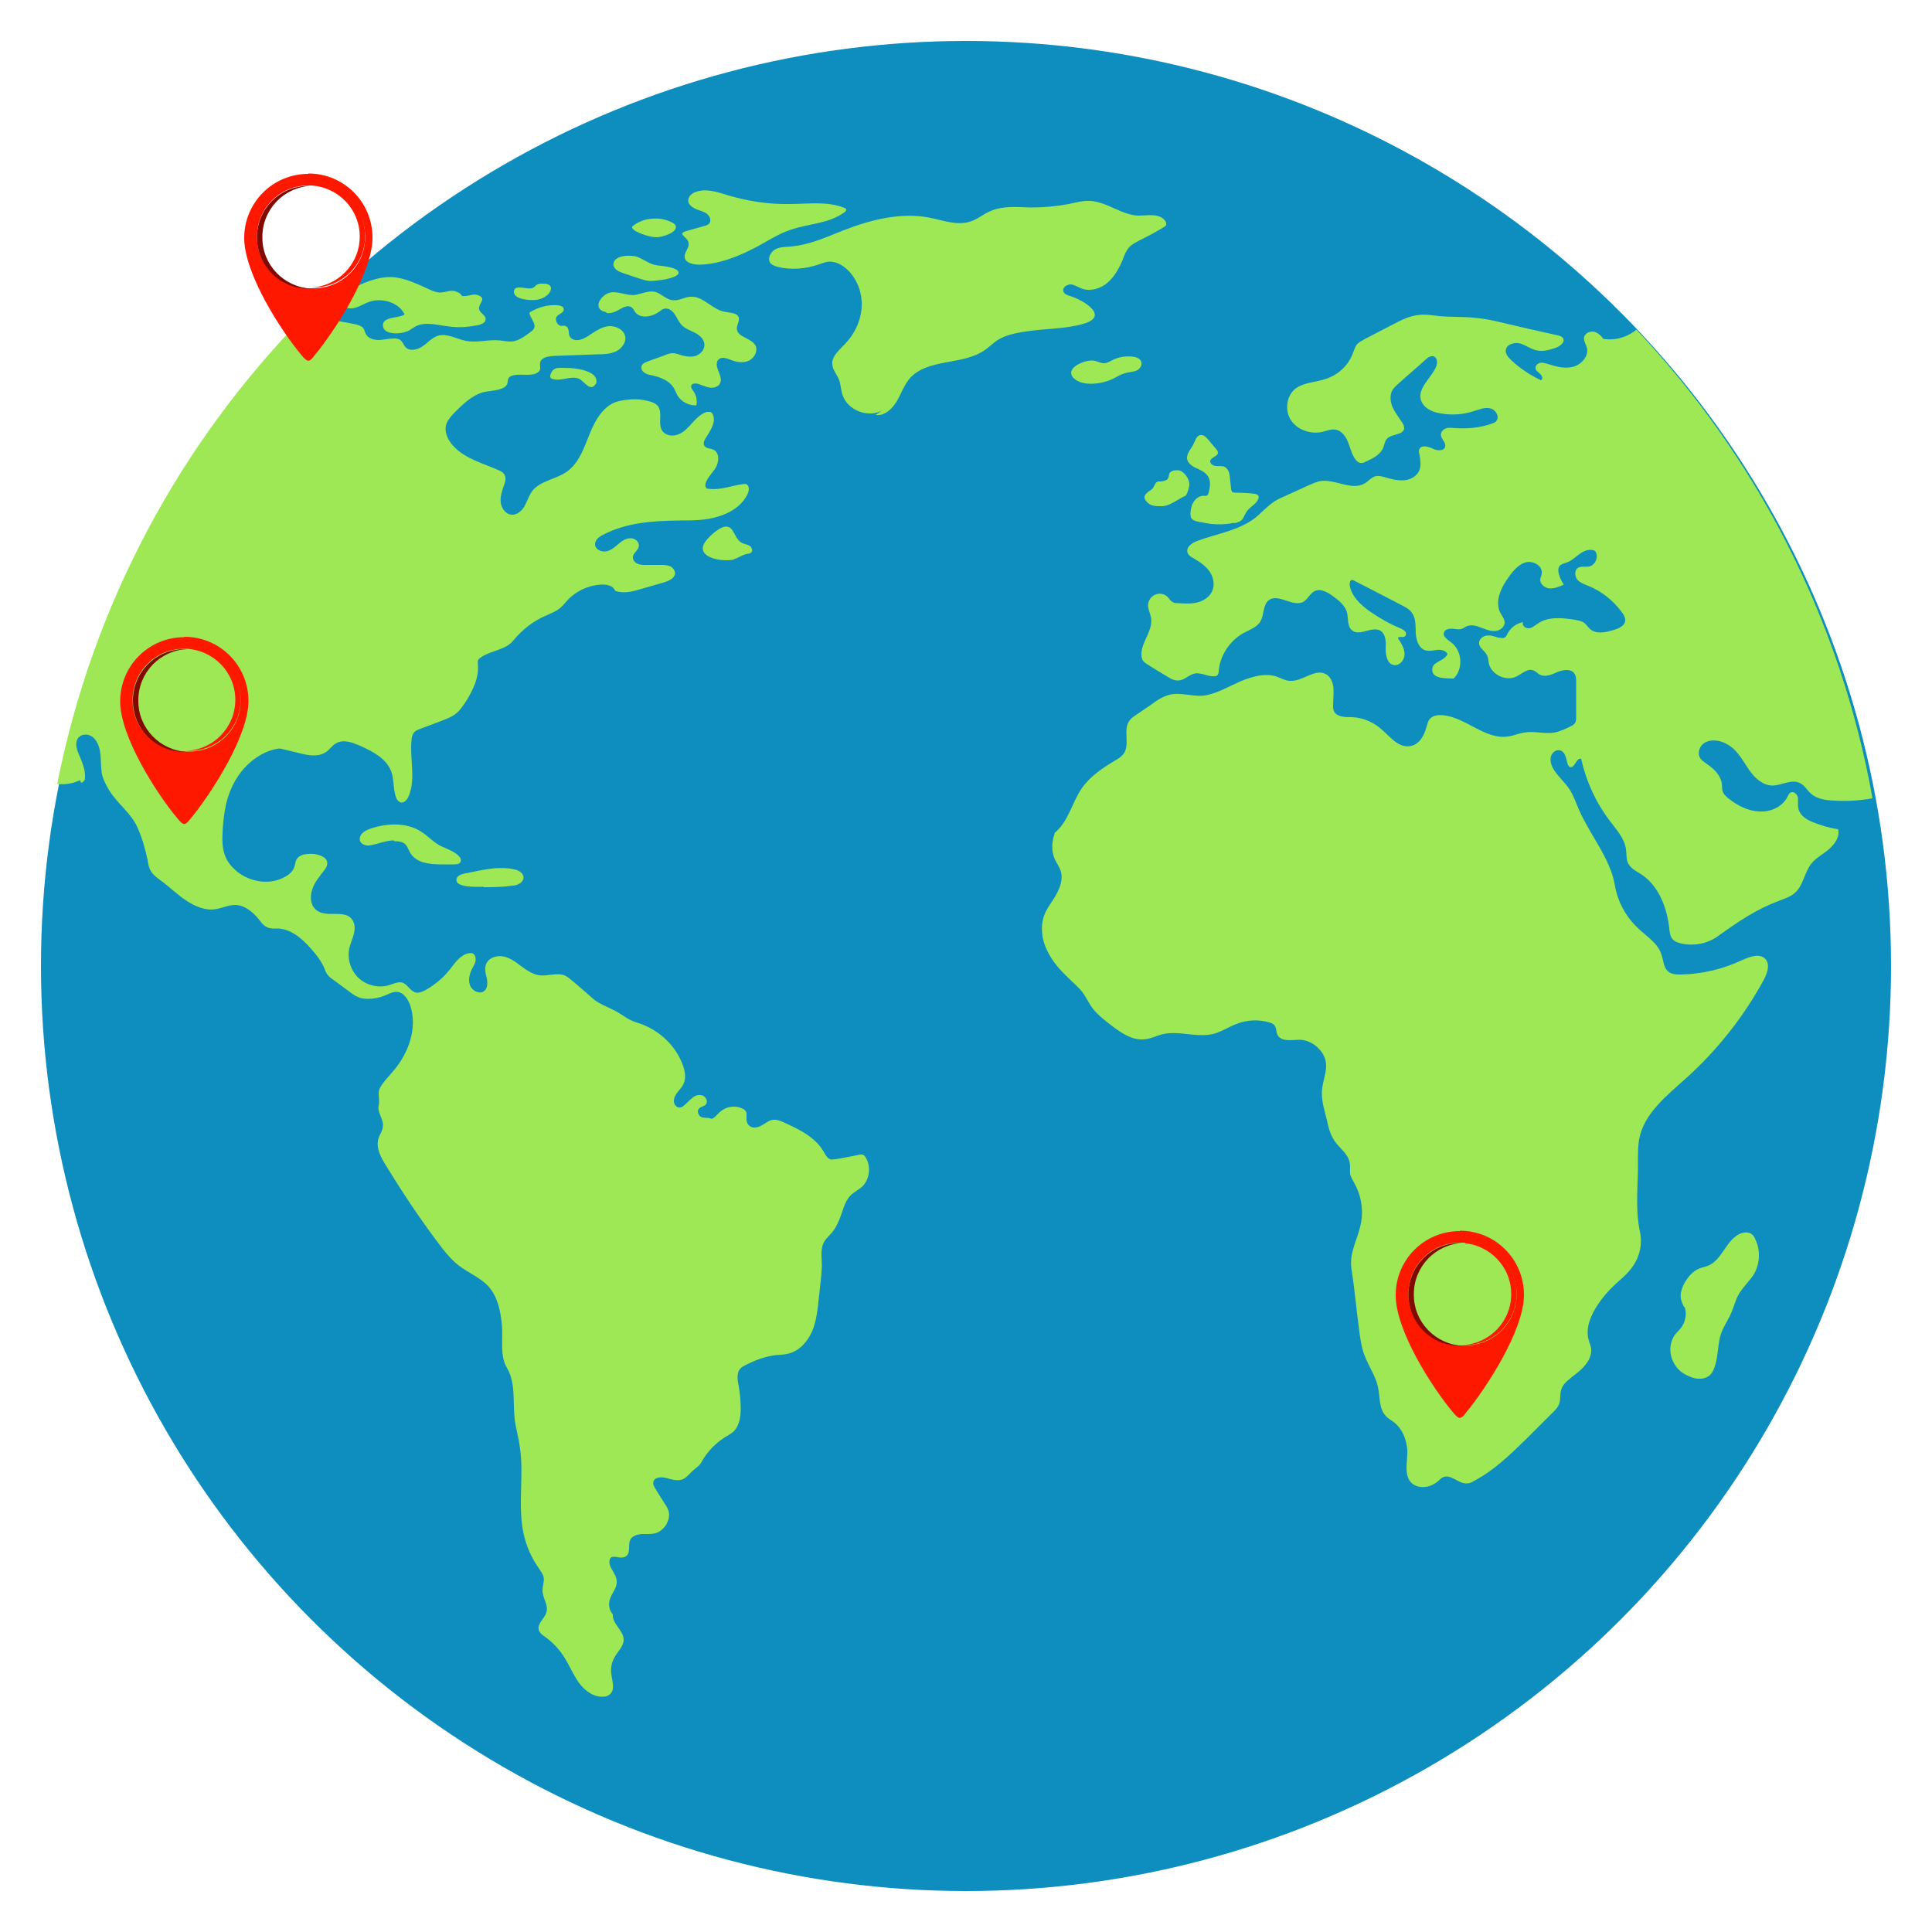
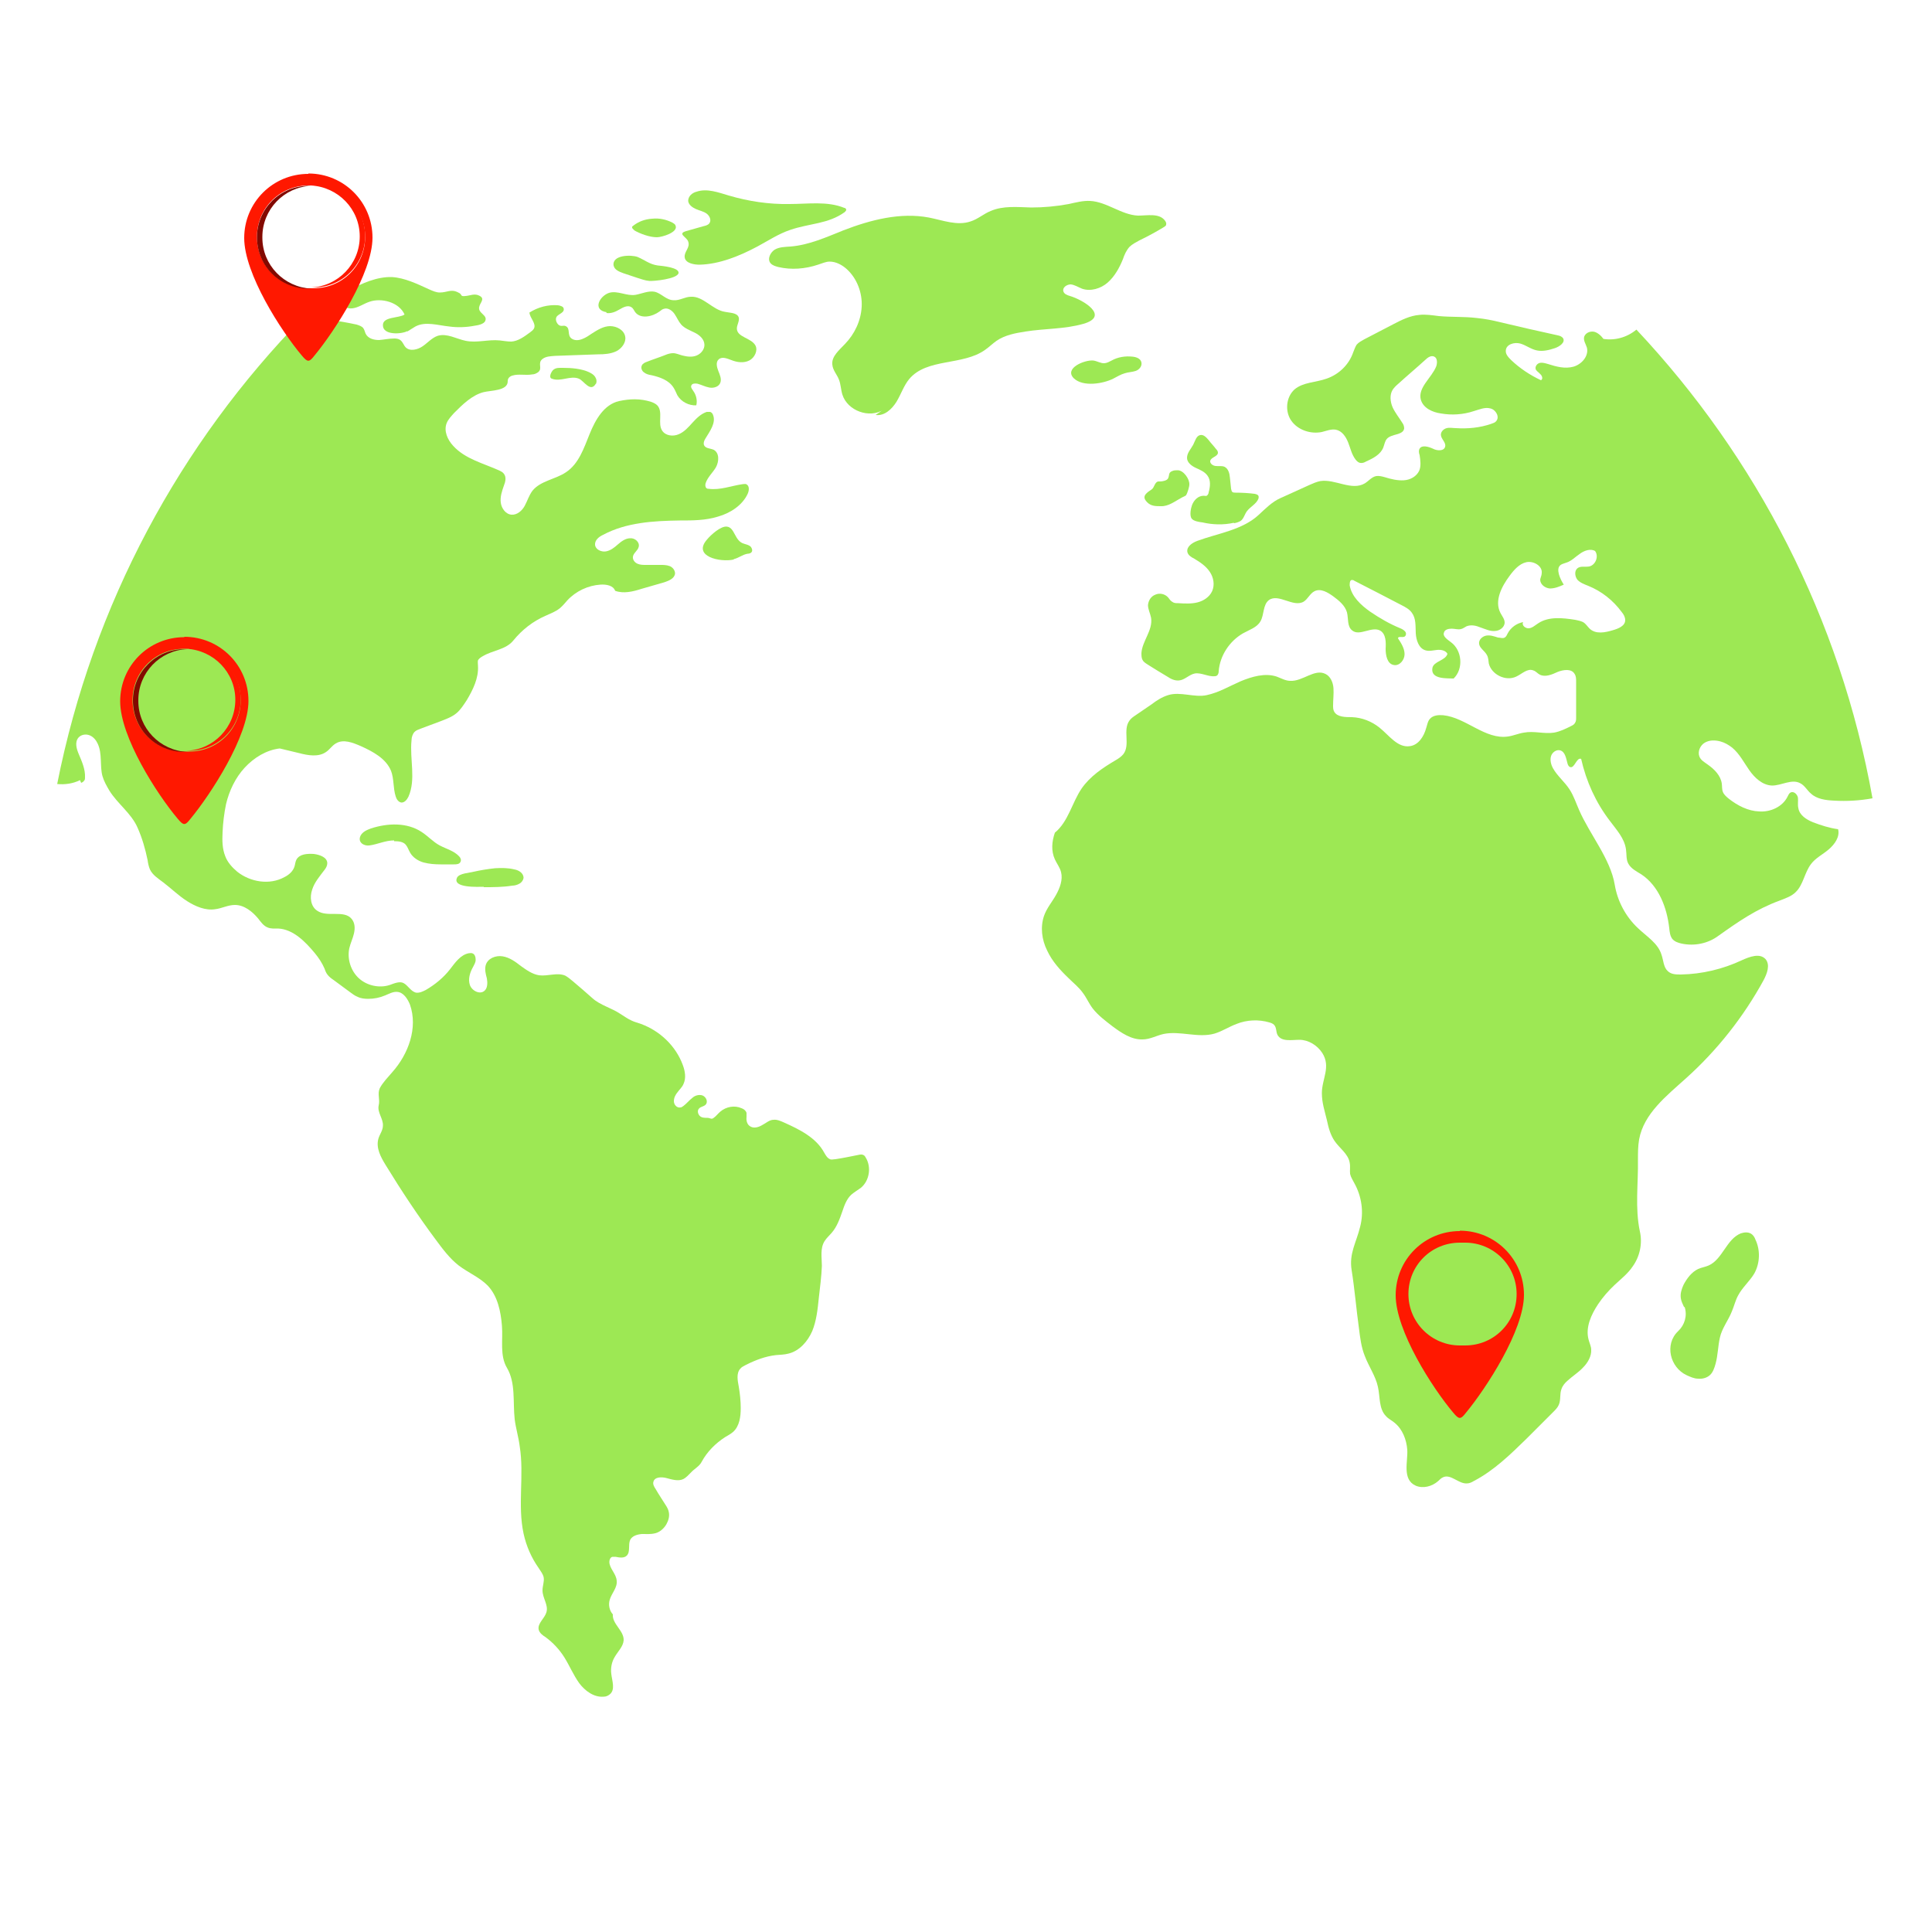
<svg xmlns="http://www.w3.org/2000/svg" version="1.1" viewBox="0 0 500 500">
  <defs>
    <style>
      .cls-1 {
        fill: #9de854;
      }

      .cls-2 {
        fill: #ff1800;
      }

      .cls-3 {
        fill: #0d8ebf;
      }

      .cls-4 {
        opacity: 0;
      }

      .cls-5 {
        fill: #820900;
      }
    </style>
  </defs>
  <g>
    <g id="Layer_1">
      <g>
-         <circle id="Circle" class="cls-3" cx="250" cy="250" r="239.4" />
        <path class="cls-1" d="M435.8,338.2c-.3-.7-.7-1.4-.8-2.2-.2-1.2.2-2.4.7-3.5.9-1.7,2.1-3.3,3.8-4.1.9-.4,1.8-.5,2.7-.9,3.6-1.6,4.6-6.8,8.3-8.3.9-.3,1.9-.4,2.7.1.5.3.9.9,1.1,1.5,1.3,2.7,1.2,6.1-.3,8.8-1.2,2-3.1,3.6-4.2,5.7-.7,1.3-1,2.7-1.6,4.1-.9,2.3-2.6,4.4-3.1,6.8-.5,2.2-.5,4.5-1.1,6.7-.3,1.1-.7,2.3-1.5,3-.8.7-1.9,1-3,.9-1.1,0-2.1-.5-3-.9-4.3-2-5.8-8-2.2-11.4,1.7-1.6,2.4-4,1.7-6.2Z" />
        <path class="cls-1" d="M319.4,135.4c.6-.1,1.2-.3,1.7-.6.8-.6,1-1.7,1.6-2.5.9-1.2,2.5-1.9,3-3.3,0-.2.1-.4,0-.6-.1-.4-.6-.5-1-.6-1.6-.2-3.2-.3-4.9-.3-.3,0-.7,0-.9-.2-.2-.2-.2-.5-.3-.8-.1-1-.2-1.9-.3-2.9-.1-1.1-.4-2.3-1.4-2.8-.7-.3-1.5-.1-2.2-.2-.7,0-1.6-.6-1.5-1.3.2-1,1.9-1.1,2-2.1,0-.4-.2-.7-.5-1-.6-.8-1.3-1.5-1.9-2.3-.6-.7-1.3-1.5-2.2-1.3-1,.2-1.3,1.5-1.8,2.5-.6,1.1-1.6,2.1-1.6,3.4,0,1.2,1.2,2.1,2.3,2.6,1.1.5,2.3,1,3,2,.9,1.2.7,2.9.3,4.3,0,.3-.2.7-.5.9-.2.1-.5,0-.8,0-1.4,0-2.5,1.1-3,2.4-.3.8-.7,2.7-.1,3.5.5.7,2,.9,2.8,1,2.6.6,5.4.7,8.1.1Z" />
        <path class="cls-1" d="M296.9,127.5c.3-.3.7-.5,1.1-.8.8-.5.8-2,1.8-2.1.1,0,.2,0,.4,0,.6,0,1.8-.2,2.1-.8.4-.8,0-1.5,1.1-1.9.4-.2.9-.2,1.4-.2,1.5,0,3.1,2.3,3,3.7,0,.6-.5,2.2-.8,2.7-.2.3-.9.5-1.2.7-1.7.9-3.4,2.3-5.4,2.2-1.3,0-2.5,0-3.5-1-1.1-1.1-.8-1.8,0-2.5Z" />
-         <path class="cls-4" d="M411.1,92.9c-.6-1-1.4-2-2.5-2.5-1.1-.5-2.6,0-3,1.1-.3,1,.4,1.9.7,2.9.5,2.2-1.4,4.3-3.5,4.9-2.2.6-4.4,0-6.6-.7-.7-.2-1.4-.4-2-.3-.7.1-1.3.8-1.2,1.5.1.6.8.9,1.2,1.4.5.4.8,1.3.2,1.6-2.8-1.3-5.5-3.1-7.7-5.2-.7-.7-1.5-1.5-1.4-2.5.1-1.6,2.2-2.2,3.7-1.8,1.5.4,2.8,1.5,4.4,1.8,1.5.3,3.1-.1,4.6-.6,1.2-.4,2.8-1.5,2.1-2.6-.3-.4-.8-.6-1.3-.7-5-1.1-9.9-2.2-14.9-3.4-2-.5-4-.9-6.1-1.1-3.3-.4-6.6-.2-9.8-.5-1.7-.2-3.4-.5-5.1-.3-2.4.2-4.6,1.3-6.7,2.4-2.5,1.3-5,2.6-7.5,3.9-.7.4-1.5.8-2,1.4-.4.6-.6,1.3-.9,2-1.1,3.2-3.7,5.7-6.9,6.8-2.8,1-6.1.9-8.3,2.8-2.2,2-2.5,5.7-.8,8.1,1.7,2.4,5,3.5,7.9,2.9,1.2-.3,2.4-.8,3.6-.6,1.6.3,2.6,1.8,3.2,3.3s.9,3.1,1.9,4.4c.3.4.7.8,1.2.9.6.1,1.1-.1,1.6-.4,1.8-.8,3.7-1.8,4.4-3.6.3-.8.4-1.6.9-2.2,1.2-1.4,4.2-.9,4.5-2.7,0-.6-.2-1.1-.5-1.5-.8-1.3-1.8-2.5-2.5-4-.6-1.4-.8-3.2,0-4.5.4-.6.9-1.1,1.5-1.6,2.3-2.1,4.7-4.1,7-6.2.6-.6,1.5-1.2,2.3-.8.8.4.8,1.6.5,2.5-1.2,3-4.8,5.5-4,8.6.6,2.2,3,3.3,5.2,3.6,2.8.5,5.8.3,8.5-.6,1.4-.4,2.9-1.1,4.3-.7,1.4.3,2.5,2.2,1.5,3.3-.3.4-.8.5-1.3.7-2.9,1-6,1.3-9.1,1.1-.8,0-1.6-.2-2.4,0-.8.2-1.5.9-1.5,1.7,0,1.1,1.4,2,1.1,3.1-.3,1.2-2.1,1.1-3.2.5-1.1-.5-2.8-1-3.4,0-.3.5-.2,1.1,0,1.7.2,1.3.4,2.8-.1,4-.7,1.5-2.3,2.4-4,2.5-1.6.1-3.3-.3-4.9-.8-.7-.2-1.5-.4-2.2-.3-1.2.2-2,1.3-3,1.9-3.4,2-7.7-1.2-11.5-.6-1,.2-1.9.6-2.8,1-2.5,1.1-5,2.3-7.5,3.4-2.1.9-4,2.8-5.6,4.3-4.3,4-10.6,4.8-16,6.8-1.3.5-2.8,1.5-2.5,2.9.2.8,1,1.3,1.8,1.7,1.5.9,3,1.9,4,3.4,1,1.5,1.3,3.4.6,5-.7,1.5-2.2,2.5-3.8,2.9-1.6.4-3.3.3-5,.2-.6,0-1.1,0-1.6-.4-.5-.3-.7-.8-1.1-1.2-.8-.8-2.1-1.1-3.2-.6-1.1.4-1.8,1.5-1.9,2.7,0,1.1.6,2.2.8,3.3.5,3.2-2.3,6-2.5,9.1,0,.6,0,1.3.3,1.8.3.6.9.9,1.5,1.3,1.6,1,3.2,2,4.9,3,.9.6,1.9,1.1,3,1,1.5-.1,2.6-1.5,4.1-1.8,1.7-.3,3.4.9,5.2.7.3,0,.5-.1.7-.3.2-.3.3-.6.3-1,.3-4,2.8-7.8,6.3-9.8,1.6-.9,3.6-1.5,4.5-3.1,1-1.7.6-4.3,2.2-5.5,2.5-1.8,6.3,2,9,.4,1.1-.7,1.6-2.1,2.8-2.7,1.6-.8,3.4.3,4.8,1.3,1.5,1.1,3.1,2.4,3.6,4.2.4,1.6,0,3.7,1.4,4.7,1.9,1.5,5-1.2,7.2,0,1.5.9,1.5,3,1.4,4.7,0,1.7.4,3.9,2.1,4.2,1.5.3,2.8-1.3,2.8-2.8,0-1.5-.9-2.9-1.7-4.1,0-.6,1-.2,1.6-.4.5-.2.6-.9.3-1.3-.3-.4-.8-.7-1.3-.9-2.7-1.1-5.3-2.6-7.8-4.3-2.4-1.7-4.8-3.9-5.3-6.8,0-.5,0-1.3.5-1.4.2,0,.5,0,.7.2,4.1,2.1,8.2,4.2,12.2,6.3,1,.5,2.1,1.1,2.7,2,1.1,1.5.9,3.4,1,5.3.1,1.8.8,3.9,2.5,4.4,1,.3,2,0,3-.1,1-.1,2.2.1,2.7,1-.5,1.8-3.6,1.9-3.9,3.7-.5,3,3.9,2.6,5.5,2.7,2.6-2.5,2.2-7.3-.7-9.4-.9-.7-2.2-1.5-1.8-2.5.2-.8,1.2-1,2-1,.8,0,1.6.3,2.4.1.5-.1,1-.5,1.4-.7,1.2-.5,2.5-.2,3.7.3,1.2.4,2.4,1,3.6.9,1.3,0,2.6-.9,2.6-2.2,0-.9-.7-1.7-1.1-2.5-1.6-3.1.3-6.8,2.4-9.6,1.1-1.5,2.5-3.1,4.3-3.5,1.8-.4,4.2.9,4,2.8,0,.6-.3,1.1-.4,1.7,0,1.3,1.3,2.2,2.5,2.3,1.3,0,2.5-.5,3.6-1-.9-1.4-2.2-4.1-.8-5.1.4-.3,1-.4,1.5-.6,1.3-.4,2.3-1.5,3.5-2.3,1.1-.8,2.7-1.4,3.9-.7,1,1.3.2,3.6-1.5,4-1.1.2-2.3-.2-3.1.5-.8.7-.6,2.1,0,2.9.7.8,1.8,1.2,2.8,1.6,3.5,1.4,6.5,3.8,8.7,6.8.5.6.9,1.3.9,2.1,0,1.5-1.8,2.2-3.2,2.6-2,.6-4.4,1.1-6-.4-.5-.5-.9-1.1-1.4-1.5-.7-.5-1.5-.6-2.4-.8-3.2-.5-6.8-.9-9.5.9-.8.5-1.5,1.2-2.4,1.3-.9.1-2-.8-1.5-1.6-1.7.3-3.2,1.4-4,2.9-.2.4-.4.9-.8,1.1-.5.3-1.1,0-1.7,0-1-.3-2-.7-3.1-.5-1,.2-2,1.1-1.8,2.2.2,1.1,1.4,1.7,2,2.8.4.7.4,1.5.5,2.2.7,2.9,4.4,4.7,7.1,3.4,1.5-.7,2.9-2.2,4.4-1.6.7.2,1.1.8,1.7,1.1,1.4.7,3.1,0,4.6-.7,1.5-.6,3.6-.9,4.4.5.4.6.4,1.3.4,2,0,3.1,0,6.2,0,9.3,0,.5,0,1-.3,1.4-.2.4-.6.6-1,.8-1.4.7-2.8,1.4-4.4,1.7-2.6.4-5.2-.5-7.8,0-1.4.2-2.7.8-4.1,1-5.9.9-10.9-4.9-16.8-5.5-1.2-.1-2.6,0-3.4.9-.6.6-.7,1.5-1,2.4-.6,2.2-2,4.4-4.2,4.7-3.2.5-5.4-2.8-7.9-4.8-2-1.6-4.5-2.6-7.1-2.7-1.7,0-3.8,0-4.6-1.4-.3-.5-.3-1.1-.3-1.6,0-1.5.2-3,.1-4.5-.1-1.5-.8-3.1-2.1-3.7-2.8-1.4-5.9,2-9.1,1.8-1.2,0-2.4-.7-3.5-1.1-3-1-6.4,0-9.3,1.2-3,1.3-5.6,2.9-8.8,3.6-3.2.7-6.8-1-10,0-1.6.5-3,1.4-4.3,2.4-1.4.9-2.7,1.9-4.1,2.8-.6.4-1.2.8-1.6,1.4-1.8,2.4.3,6.3-1.6,8.7-.5.6-1.2,1.1-1.9,1.5-3.4,2-6.7,4.2-8.9,7.4-2.5,3.7-3.4,8.5-6.9,11.4-.8,2.3-1,4.7,0,6.9.5,1.1,1.3,2.1,1.6,3.3.5,2-.3,4.1-1.3,5.9-1,1.8-2.4,3.4-3.1,5.4-1,2.9-.6,6.2.8,9,1.3,2.8,3.4,5.1,5.6,7.2,1.2,1.2,2.6,2.3,3.6,3.7,1,1.3,1.6,2.8,2.6,4.1,1.4,1.8,3.3,3.2,5.1,4.6,2.3,1.7,4.9,3.5,7.8,3.4,1.9,0,3.6-1,5.4-1.4,4.3-.9,8.9,1.1,13.2-.1,2-.6,3.8-1.8,5.7-2.5,2.7-1.1,5.8-1.2,8.5-.4.4.1.9.3,1.2.6.7.7.5,1.8.9,2.6,1,1.9,3.7,1.3,5.7,1.3,2.3,0,4.6,1.4,5.9,3.4,2.3,3.6-.1,6.7-.1,10.4,0,2.5.7,4.5,1.3,7,.4,1.9.9,3.8,2,5.4,1.3,1.9,3.5,3.3,3.9,5.6.2,1,0,2,.1,2.9.2.9.7,1.6,1.1,2.4,1.9,3.4,2.5,7.5,1.5,11.3-1,4.1-2.9,6.9-2.2,11.2.8,5,1.2,10.1,1.9,15.1.3,2.4.6,4.9,1.5,7.1,1,2.7,2.8,5.2,3.4,8,.6,2.6.2,5.7,2.1,7.6.6.7,1.5,1.1,2.2,1.7,2.1,1.7,3.1,4.4,3.3,7,.2,3-1.4,7.7,2.2,9.3,1.9.8,4.2.2,5.8-1.2.4-.4.8-.8,1.3-1,2-.9,4,1.8,6.2,1.6.6,0,1.2-.3,1.7-.6,5.2-2.7,9.5-6.9,13.7-11,2.3-2.3,4.6-4.6,6.9-6.9.5-.5,1.1-1.1,1.4-1.8.6-1.3.2-2.8.7-4.1.3-.9.9-1.6,1.6-2.2,1.3-1.2,2.8-2.1,4-3.4,1.2-1.2,2.2-2.9,2.1-4.6,0-.9-.5-1.8-.7-2.7-.8-3.1.7-6.4,2.5-9.1,1.2-1.8,2.7-3.5,4.3-5,1.6-1.5,3.4-2.9,4.6-4.7,1.9-2.6,2.6-6,1.9-9.1-1.3-6.1-.4-12.3-.5-18.6,0-1.7,0-3.5.3-5.2,1.2-6.7,7.1-11.3,12.2-15.9,8-7.2,14.8-15.8,20-25.3.9-1.7,1.8-4,.5-5.5-1.5-1.6-4.1-.6-6.1.3-4.9,2.3-10.3,3.6-15.8,3.7-1.2,0-2.5,0-3.4-.9-1.1-1-1.1-2.8-1.6-4.2-.9-3-3.8-4.7-6.1-6.9-3.2-3-5.3-7-6-11.2-1.1-6.7-6.5-13.1-9.2-19.3-.8-1.8-1.4-3.7-2.5-5.4-1.3-2-3.2-3.5-4.3-5.5-.5-.9-.8-2.1-.5-3.1.3-1,1.4-1.8,2.4-1.5,1.3.4,1.5,2.1,1.9,3.5.1.3.3.7.6.8,1.2.5,1.7-2.6,2.9-2.1,1.3,5.8,3.8,11.3,7.4,16,1.7,2.3,3.8,4.5,4.2,7.4.2,1.3,0,2.6.6,3.7.7,1.3,2.1,2,3.4,2.8,4.5,3,6.6,8.6,7.2,13.9.1,1,.2,2,.8,2.8.6.7,1.5,1,2.4,1.2,3.3.7,6.8,0,9.5-2,5.2-3.7,9.8-6.9,15.8-9.1,1.5-.6,3.1-1.1,4.2-2.2,2-1.9,2.3-5.1,4-7.3,1.2-1.6,3.1-2.5,4.6-3.8,1.5-1.3,2.9-3.2,2.4-5.2-2.2-.3-4.4-1-6.5-1.8-1.7-.7-3.5-1.8-3.8-3.7-.2-.9,0-1.8-.1-2.7-.2-.9-1.1-1.7-1.9-1.3-.4.2-.6.7-.8,1.1-1.3,2.6-4.4,4-7.3,3.8-2.9-.1-5.6-1.5-7.9-3.3-.6-.5-1.2-1-1.5-1.7-.3-.7-.2-1.5-.3-2.2-.3-2.1-1.9-3.7-3.6-4.9-.8-.6-1.8-1.1-2.2-2.1-.5-1.3.2-2.9,1.4-3.6,1.2-.7,2.7-.7,4.1-.3,1.1.3,2.1.9,3,1.6,1.9,1.6,3,3.8,4.4,5.8,1.4,2,3.4,3.9,5.9,4,2.5,0,5.1-1.8,7.3-.6,1.2.6,1.8,1.9,2.8,2.7,1.5,1.4,3.8,1.7,5.9,1.8,3.4.2,6.7,0,10-.6,0,0,0,0,0,0-8.3-46.5-30.1-88.3-61.1-121.3-2.5,2.1-5.9,3-9.1,2.3Z" />
        <path class="cls-1" d="M415.5,88.5c-.6-1-1.4-2-2.5-2.5-1.1-.5-2.6,0-3,1.1-.3,1,.4,1.9.7,2.9.5,2.2-1.4,4.3-3.5,4.9-2.2.6-4.4,0-6.6-.7-.7-.2-1.4-.4-2-.3-.7.1-1.3.8-1.2,1.5.1.6.8.9,1.2,1.4.5.4.8,1.3.2,1.6-2.8-1.3-5.5-3.1-7.7-5.2-.7-.7-1.5-1.5-1.4-2.5.1-1.6,2.2-2.2,3.7-1.8,1.5.4,2.8,1.5,4.4,1.8,1.5.3,3.1-.1,4.6-.6,1.2-.4,2.8-1.5,2.1-2.6-.3-.4-.8-.6-1.3-.7-5-1.1-9.9-2.2-14.9-3.4-2-.5-4-.9-6.1-1.1-3.3-.4-6.6-.2-9.8-.5-1.7-.2-3.4-.5-5.1-.3-2.4.2-4.6,1.3-6.7,2.4-2.5,1.3-5,2.6-7.5,3.9-.7.4-1.5.8-2,1.4-.4.6-.6,1.3-.9,2-1.1,3.2-3.7,5.7-6.9,6.8-2.8,1-6.1.9-8.3,2.8-2.2,2-2.5,5.7-.8,8.1,1.7,2.4,5,3.5,7.9,2.9,1.2-.3,2.4-.8,3.6-.6,1.6.3,2.6,1.8,3.2,3.3.6,1.5.9,3.1,1.9,4.4.3.4.7.8,1.2.9.6.1,1.1-.1,1.6-.4,1.8-.8,3.7-1.8,4.4-3.6.3-.8.4-1.6.9-2.2,1.2-1.4,4.2-.9,4.5-2.7,0-.6-.2-1.1-.5-1.5-.8-1.3-1.8-2.5-2.5-4-.6-1.4-.8-3.2,0-4.5.4-.6.9-1.1,1.5-1.6,2.3-2.1,4.7-4.1,7-6.2.6-.6,1.5-1.2,2.3-.8.8.4.8,1.6.5,2.5-1.2,3-4.8,5.5-4,8.6.6,2.2,3,3.3,5.2,3.6,2.8.5,5.8.3,8.5-.6,1.4-.4,2.9-1.1,4.3-.7,1.4.3,2.5,2.2,1.5,3.3-.3.4-.8.5-1.3.7-2.9,1-6,1.3-9.1,1.1-.8,0-1.6-.2-2.4,0-.8.2-1.5.9-1.5,1.7,0,1.1,1.4,2,1.1,3.1-.3,1.2-2.1,1.1-3.2.5-1.1-.5-2.8-1-3.4,0-.3.5-.2,1.1,0,1.7.2,1.3.4,2.8-.1,4-.7,1.5-2.3,2.4-4,2.5-1.6.1-3.3-.3-4.9-.8-.7-.2-1.5-.4-2.2-.3-1.2.2-2,1.3-3,1.9-3.4,2-7.7-1.2-11.5-.6-1,.2-1.9.6-2.8,1-2.5,1.1-5,2.3-7.5,3.4-2.1.9-4,2.8-5.6,4.3-4.3,4-10.6,4.8-16,6.8-1.3.5-2.8,1.5-2.5,2.9.2.8,1,1.3,1.8,1.7,1.5.9,3,1.9,4,3.4,1,1.5,1.3,3.4.6,5-.7,1.5-2.2,2.5-3.8,2.9-1.6.4-3.3.3-5,.2-.6,0-1.1,0-1.6-.4-.5-.3-.7-.8-1.1-1.2-.8-.8-2.1-1.1-3.2-.6-1.1.4-1.8,1.5-1.9,2.7,0,1.1.6,2.2.8,3.3.5,3.2-2.3,6-2.5,9.1,0,.6,0,1.3.3,1.8.3.6.9.9,1.5,1.3,1.6,1,3.2,2,4.9,3,.9.6,1.9,1.1,3,1,1.5-.1,2.6-1.5,4.1-1.8,1.7-.3,3.5.9,5.2.7.3,0,.5-.1.7-.3.2-.3.3-.6.3-1,.3-4,2.8-7.8,6.3-9.8,1.6-.9,3.6-1.5,4.5-3.1,1-1.7.6-4.3,2.2-5.5,2.5-1.8,6.3,2,9,.4,1.1-.7,1.6-2.1,2.8-2.7,1.6-.8,3.4.3,4.8,1.3,1.5,1.1,3.1,2.4,3.6,4.2.4,1.6,0,3.7,1.4,4.7,1.9,1.5,5-1.2,7.2,0,1.5.9,1.5,3,1.4,4.7,0,1.7.4,3.9,2.1,4.2,1.5.3,2.8-1.3,2.8-2.8,0-1.5-.9-2.9-1.7-4.1,0-.6,1-.2,1.6-.4.5-.2.6-.9.3-1.3-.3-.4-.8-.7-1.3-.9-2.7-1.1-5.3-2.6-7.8-4.3-2.4-1.7-4.8-3.9-5.3-6.8,0-.5,0-1.3.5-1.4.2,0,.5,0,.7.2,4.1,2.1,8.2,4.2,12.2,6.3,1,.5,2.1,1.1,2.7,2,1.1,1.5.9,3.4,1,5.3.1,1.8.8,3.9,2.5,4.4,1,.3,2,0,3-.1,1-.1,2.2.1,2.7,1-.5,1.8-3.6,1.9-3.9,3.7-.5,3,3.9,2.6,5.5,2.7,2.6-2.5,2.2-7.3-.7-9.4-.9-.7-2.2-1.5-1.8-2.5.2-.8,1.2-1,2-1,.8,0,1.6.3,2.4.1.5-.1,1-.5,1.4-.7,1.2-.5,2.5-.2,3.7.3,1.2.4,2.4,1,3.6.9,1.2,0,2.6-.9,2.6-2.2,0-.9-.7-1.7-1.1-2.5-1.6-3.1.3-6.8,2.4-9.6,1.1-1.5,2.5-3.1,4.3-3.5,1.8-.4,4.2.9,4,2.8,0,.6-.3,1.1-.4,1.7,0,1.3,1.3,2.2,2.5,2.3,1.3,0,2.5-.5,3.6-1-.9-1.4-2.2-4.1-.8-5.1.4-.3,1-.4,1.5-.6,1.3-.4,2.3-1.5,3.5-2.3,1.1-.8,2.7-1.4,3.9-.7,1,1.3.2,3.6-1.5,4-1.1.2-2.3-.2-3.1.5-.8.7-.6,2.1,0,2.9.7.8,1.8,1.2,2.8,1.6,3.5,1.4,6.5,3.8,8.7,6.8.5.6.9,1.3.9,2.1,0,1.5-1.8,2.2-3.2,2.6-2,.6-4.4,1.1-6-.4-.5-.5-.9-1.1-1.4-1.5-.7-.5-1.5-.6-2.4-.8-3.2-.5-6.8-.9-9.5.9-.8.5-1.5,1.2-2.4,1.3-.9.1-2-.8-1.5-1.6-1.7.3-3.2,1.4-4,2.9-.2.4-.4.9-.8,1.1-.5.3-1.1,0-1.7,0-1-.3-2-.7-3.1-.5-1,.2-2,1.1-1.8,2.2.2,1.1,1.4,1.7,2,2.8.4.7.4,1.5.5,2.2.7,2.9,4.4,4.7,7.1,3.4,1.5-.7,2.9-2.2,4.4-1.6.7.2,1.1.8,1.7,1.1,1.4.7,3.1,0,4.6-.7,1.5-.6,3.6-.9,4.4.5.4.6.4,1.3.4,2,0,3.1,0,6.2,0,9.3,0,.5,0,1-.3,1.4-.2.4-.6.6-1,.8-1.4.7-2.8,1.4-4.4,1.7-2.6.4-5.2-.5-7.8,0-1.4.2-2.7.8-4.1,1-5.9.9-10.9-4.9-16.8-5.5-1.2-.1-2.6,0-3.4.9-.6.6-.7,1.5-1,2.4-.6,2.2-2,4.4-4.2,4.7-3.2.5-5.4-2.8-7.9-4.8-2-1.6-4.5-2.6-7.1-2.7-1.7,0-3.8,0-4.6-1.4-.3-.5-.3-1.1-.3-1.6,0-1.5.2-3,.1-4.5-.1-1.5-.8-3.1-2.1-3.7-2.8-1.4-5.9,2-9.1,1.8-1.2,0-2.4-.7-3.5-1.1-3-1-6.4,0-9.3,1.2-3,1.3-5.6,2.9-8.8,3.6-3.2.7-6.8-1-10,0-1.6.5-3,1.4-4.3,2.4l-4.1,2.8c-.6.4-1.2.8-1.6,1.4-1.8,2.4.3,6.3-1.6,8.7-.5.6-1.2,1.1-1.9,1.5-3.4,2-6.7,4.2-8.9,7.4-2.5,3.7-3.4,8.5-6.9,11.4-.8,2.3-1,4.7,0,6.9.5,1.1,1.3,2.1,1.6,3.3.5,2-.3,4.1-1.3,5.9-1,1.8-2.4,3.4-3.1,5.4-1,2.9-.6,6.2.8,9,1.3,2.8,3.4,5.1,5.6,7.2,1.2,1.2,2.6,2.3,3.6,3.7,1,1.3,1.6,2.8,2.6,4.1,1.4,1.8,3.3,3.2,5.1,4.6,2.3,1.7,4.9,3.5,7.8,3.4,1.9,0,3.6-1,5.4-1.4,4.3-.9,8.9,1.1,13.2-.1,2-.6,3.8-1.8,5.7-2.5,2.7-1.1,5.8-1.2,8.5-.4.4.1.9.3,1.2.6.7.7.5,1.8.9,2.6,1,1.9,3.7,1.3,5.7,1.3,2.3,0,4.6,1.4,5.9,3.4,2.3,3.6-.1,6.7-.1,10.4,0,2.5.7,4.5,1.3,7,.4,1.9.9,3.8,2,5.4,1.3,1.9,3.5,3.3,3.9,5.6.2,1,0,2,.1,2.9.2.9.7,1.6,1.1,2.4,1.9,3.4,2.5,7.5,1.5,11.3-1,4.1-2.9,6.9-2.2,11.2.8,5,1.2,10.1,1.9,15.1.3,2.4.6,4.9,1.5,7.1,1,2.7,2.8,5.2,3.4,8,.6,2.6.2,5.7,2.1,7.6.6.7,1.5,1.1,2.2,1.7,2.1,1.7,3.1,4.4,3.3,7,.2,3-1.4,7.7,2.2,9.3,1.9.8,4.2.2,5.8-1.2.4-.4.8-.8,1.3-1,2-.9,4,1.8,6.2,1.6.6,0,1.2-.3,1.7-.6,5.2-2.7,9.5-6.9,13.7-11,2.3-2.3,4.6-4.6,6.9-6.9.5-.5,1.1-1.1,1.4-1.8.6-1.3.2-2.8.7-4.1.3-.9.9-1.6,1.6-2.2,1.3-1.2,2.8-2.1,4-3.4,1.2-1.2,2.2-2.9,2.1-4.6,0-.9-.5-1.8-.7-2.7-.8-3.1.7-6.4,2.5-9.1,1.2-1.8,2.7-3.5,4.3-5,1.6-1.5,3.4-2.9,4.6-4.7,1.9-2.6,2.6-6,1.9-9.1-1.3-6.1-.4-12.3-.5-18.6,0-1.7,0-3.5.3-5.2,1.2-6.7,7.1-11.3,12.2-15.9,8-7.2,14.8-15.8,20-25.3.9-1.7,1.8-4,.5-5.5-1.5-1.6-4.1-.6-6.1.3-4.9,2.3-10.3,3.6-15.8,3.7-1.2,0-2.5,0-3.4-.9-1.1-1-1.1-2.8-1.6-4.2-.9-3-3.8-4.7-6.1-6.9-3.2-3-5.3-7-6-11.2-1.1-6.7-6.5-13.1-9.2-19.3-.8-1.8-1.4-3.7-2.5-5.4-1.3-2-3.2-3.5-4.3-5.5-.5-.9-.8-2.1-.5-3.1.3-1,1.4-1.8,2.4-1.5,1.3.4,1.5,2.1,1.9,3.5.1.3.3.7.6.8,1.2.5,1.7-2.6,2.9-2.1,1.3,5.8,3.8,11.3,7.4,16,1.7,2.3,3.8,4.5,4.2,7.4.2,1.3,0,2.6.6,3.7.7,1.3,2.1,2,3.4,2.8,4.5,3,6.6,8.6,7.2,13.9.1,1,.2,2,.8,2.8.6.7,1.5,1,2.4,1.2,3.3.7,6.8,0,9.5-2,5.2-3.7,9.8-6.9,15.8-9.1,1.5-.6,3.1-1.1,4.2-2.2,2-1.9,2.3-5.1,4-7.3,1.2-1.6,3.1-2.5,4.6-3.8,1.5-1.3,2.9-3.2,2.4-5.2-2.2-.3-4.4-1-6.5-1.8-1.7-.7-3.5-1.8-3.8-3.7-.2-.9,0-1.8-.1-2.7-.2-.9-1.1-1.7-1.9-1.3-.4.2-.6.7-.8,1.1-1.3,2.6-4.4,4-7.3,3.8-2.9-.1-5.6-1.5-7.9-3.3-.6-.5-1.2-1-1.5-1.7-.3-.7-.2-1.5-.3-2.2-.3-2.1-1.9-3.7-3.6-4.9-.8-.6-1.8-1.1-2.2-2.1-.5-1.3.2-2.9,1.4-3.6,1.2-.7,2.7-.7,4.1-.3,1.1.3,2.1.9,3,1.6,1.9,1.6,3,3.8,4.4,5.8,1.4,2,3.4,3.9,5.9,4,2.5,0,5.1-1.8,7.3-.6,1.2.6,1.8,1.9,2.8,2.7,1.5,1.4,3.8,1.7,5.9,1.8,3.4.2,6.7,0,10-.6,0,0,0,0,0,0-8.3-46.5-30.1-88.3-61.1-121.3-2.5,2.1-5.9,3-9.1,2.3Z" />
        <g class="cls-4">
          <g>
            <path d="M291,100.9c1-.5,1.9-1.1,3-1.4.9-.3,1.9-.3,2.8-.6.9-.3,1.7-1.2,1.5-2.2-.2-1-1.3-1.4-2.3-1.5-1.9-.2-3.8.1-5.4,1-.6.3-1.1.6-1.8.7-1,.1-2-.6-3-.7-2.2-.2-7.6,2-5,4.6,2.4,2.3,7.6,1.4,10.2.1Z" />
            <path d="M231.6,108.9c-3.7,2.4-9.4.3-10.7-3.9-.4-1.3-.4-2.7-.9-3.9-.5-1.3-1.6-2.4-1.7-3.9-.2-2.1,1.8-3.7,3.3-5.3,2.5-2.6,4.1-6,4.3-9.6.2-3.6-1.2-7.3-3.8-9.7-1.2-1.1-2.8-2-4.5-2-1,0-2,.5-3,.8-3.3,1.1-6.9,1.4-10.3.6-.7-.2-1.5-.4-2-1-.9-1.1,0-2.8,1.1-3.5,1.2-.7,2.7-.7,4.1-.8,4.8-.4,9.2-2.4,13.7-4.2,7-2.7,14.7-4.7,22.1-3.3,3.6.7,7.3,2.2,10.8,1,1.9-.6,3.4-2,5.2-2.7,3.2-1.4,6.9-1,10.5-.9,3.2,0,6.5-.3,9.7-.9,1.8-.4,3.7-.9,5.5-.8,4.3.2,8.1,3.6,12.4,3.8,2.5,0,5.5-.7,7,1.3.2.3.4.6.3,1,0,.4-.5.6-.8.8-2,1.2-4,2.3-6.1,3.3-.9.5-1.9,1-2.6,1.7-.8.9-1.3,2-1.7,3.2-.9,2.2-2.1,4.4-3.9,6-1.8,1.6-4.5,2.4-6.7,1.6-1-.4-1.9-1-2.9-1.1-1,0-2.2.8-1.9,1.8.2.7,1,1,1.7,1.2,3.4,1,10.4,5.2,3.5,7.2-4.9,1.4-10,1.2-15,2-2.6.4-5.3.9-7.5,2.4-1,.7-1.9,1.6-2.9,2.3-5.8,4.2-15.1,2.1-19.7,7.6-1.4,1.7-2.1,3.9-3.3,5.9-1.2,1.9-3.1,3.7-5.4,3.4l2.3-1.6Z" />
            <path d="M207.5,62.5c-3,1-5.7,2.8-8.5,4.3-4.5,2.4-9.8,4.6-15,4.7-1.2,0-3.6-.3-3.8-1.9-.2-1.5,1.5-2.5.9-4.1-.4-1.2-2.9-2-.5-2.7,1.5-.4,3.1-.9,4.6-1.3.5-.1,1-.3,1.3-.6.7-.8.2-2-.6-2.6-.8-.6-1.9-.8-2.8-1.2-.9-.4-1.9-1.1-2-2.1,0-1.2,1-2.1,2.2-2.4,2.7-.9,5.6.2,8.3,1,5.1,1.5,10.4,2.3,15.7,2.2,4.8,0,9.8-.8,14.2,1,.2,0,.5.2.5.5,0,.2-.2.4-.4.6-4.3,3.1-9.2,2.9-14.1,4.6Z" />
            <path d="M167.1,62.5c-.3-.2-.6-.5-.5-.8,0-.1.2-.2.3-.3,1.4-1.1,3.1-1.7,4.9-1.8,1.8-.2,3.6.2,5.2,1,.3.2.7.4.8.7.9,1.8-3.5,3.1-4.8,3.1-1.9,0-4.3-.9-5.9-1.8Z" />
            <path d="M161.7,71.6c.2,1.1,1.4,1.6,2.5,2,1.2.4,2.4.8,3.6,1.2,1,.3,2,.7,3.1.8,1.2.1,7.2-.5,7.6-2,.3-1.5-4.4-1.9-5.4-2-2.1-.3-3.3-1.4-5.2-2.2-1.6-.6-6.7-.6-6.2,2.3Z" />
            <path d="M159.8,83.9c1.2.2,2.4-.3,3.4-.9,1-.6,2.2-1.2,3.1-.6.5.3.7.9,1,1.3,1.4,1.8,4.4,1.2,6.3-.2.4-.3.7-.6,1.2-.7,1-.3,2.1.5,2.7,1.4.6.9,1,1.9,1.7,2.7.9,1,2.3,1.5,3.5,2.1,1.2.6,2.4,1.6,2.5,3,.1,1.2-.8,2.4-2,2.9-1.2.5-2.5.3-3.7,0-.8-.2-1.6-.6-2.4-.6-.7,0-1.4.2-2.1.5-1.5.6-3.1,1.1-4.6,1.7-.6.2-1.2.5-1.4,1-.3.6,0,1.4.6,1.8.5.4,1.2.6,1.9.7,2.2.5,4.5,1.3,5.7,3.2.4.6.7,1.4,1,2,1,1.7,3,2.7,4.9,2.6.3-1.2,0-2.6-.7-3.6-.3-.5-.8-1-.6-1.5.2-.6,1-.6,1.6-.5,1.1.3,2,.8,3.1,1,1.1.2,2.4-.2,2.8-1.2.4-1-.1-2.1-.5-3.1-.4-1-.7-2.3.1-3,.9-.8,2.2-.2,3.3.2,1.5.6,3.2.8,4.6.1,1.4-.7,2.3-2.6,1.6-3.9-1.1-2-4.8-2.1-4.8-4.4,0-.9.7-1.9.5-2.8-.4-1.3-2.2-1.2-3.6-1.5-3.2-.5-5.6-4.1-8.8-3.9-1.5,0-2.9,1-4.4.9-2,0-3.2-1.8-5-2.2-1.6-.3-3.3.5-4.9.8-2.3.4-4.7-1.2-6.9-.5-2.4.8-4.4,4.4-.6,5Z" />
            <path d="M141.7,80.6c1.5-.2,3.1-1,3.7-2.4,0-.2.1-.4.1-.6,0-.5-.4-.9-.8-1-.4-.2-.9-.2-1.4-.2-.4,0-.9,0-1.3.2-.4.2-.7.6-1,.8-1.3.9-4.9-1.1-5.1,1-.2,2.2,4.5,2.4,5.8,2.2Z" />
            <path d="M157.2,102.3c.3-.6.2-1.3-.2-1.9-.4-.6-1-.9-1.6-1.2-2-.9-4.5-1.1-6.7-1.1-.9,0-1.9-.1-2.6.6-.4.4-1.2,1.9-.3,2.2,2.3.9,4.8-.9,7,0,1.3.5,3,3.7,4.4,1.3Z" />
            <path d="M192.8,147.7c1.3-.3,2.3-1.2,3.6-1.4.3,0,.7-.1.9-.3.5-.4.2-1.2-.2-1.6-.5-.4-1.1-.5-1.7-.7-2.4-.7-2.3-4.1-4.3-4.4-1.6-.3-4.3,2.2-5.2,3.3-3.9,4.4,3.4,6,6.9,5.2Z" />
            <path d="M108.4,88.7c.7-.4,1.4-.9,2.1-1.3,2.6-1.4,5.8-.3,8.8,0,2.1.3,4.5.2,6.5-.2.8-.1,2.5-.4,2.8-1.3.6-1.5-1.9-1.9-1.6-3.5.2-1.2,1.7-2.2,0-3-1.2-.6-2.3,0-3.5.1-1.6.2-.7-.4-1.9-.9-1.9-1-2.8,0-4.8,0-.9,0-1.8-.4-2.7-.8-3.1-1.4-6.3-3-9.7-3.2-3.9-.1-7.6,1.6-11.1,3.4-1,.5-2.1,1.1-2.3,2.2-.3,1.6,1.6,2.7,3.2,2.5s2.9-1.2,4.4-1.7c3.1-1.1,7.7.1,9.1,3.3-1.5,1-5.7.5-5.6,2.8,0,2.6,4.8,2.3,6.3,1.5Z" />
          </g>
          <path d="M24,205.5c.3-.1.6-.3.8-.6.2-.2.2-.5.2-.8.1-2.1-.8-4.1-1.6-6-.6-1.4-1.1-3.1-.1-4.3.7-.8,1.9-1,2.9-.6,1,.4,1.7,1.3,2.1,2.2,1.2,2.6.5,5.6,1.2,8.3.4,1.4,1.1,2.6,1.8,3.8,2.1,3.4,5.7,5.9,7.3,9.6,1.2,2.7,2,5.5,2.6,8.4.1.8.3,1.7.6,2.4.7,1.5,2.2,2.4,3.5,3.4,2.1,1.6,3.9,3.4,6.1,4.8,2.2,1.4,4.8,2.5,7.3,2.1,1.7-.2,3.3-1.1,5.1-1.1,2.4,0,4.5,1.7,6,3.5.7.9,1.4,1.9,2.4,2.3.9.4,1.8.3,2.8.3,3.9.2,7,3.4,9.5,6.4,1,1.2,1.9,2.6,2.5,4,.2.6.4,1.1.8,1.6.4.5.9.9,1.5,1.3,1.4,1,2.8,2.1,4.2,3.1.7.5,1.3,1,2.1,1.3.8.4,1.8.5,2.7.5,1.5,0,3-.3,4.4-.9,1-.4,2-1,3.1-.9,1.6.1,2.7,1.8,3.3,3.3,2.1,6-.4,12.7-4.6,17.5-1.1,1.3-2.4,2.6-3.2,4.1-.7,1.5.1,2.9-.3,4.5-.4,1.8,1.2,3.4,1.1,5.2,0,1.3-.9,2.3-1.2,3.5-.6,2.3.6,4.6,1.9,6.7,4.1,6.7,8.4,13.2,13.1,19.5,1.7,2.3,3.5,4.7,5.8,6.5,2.5,1.9,5.5,3.1,7.6,5.3,2.5,2.7,3.3,6.6,3.6,10.3.3,3.7-.6,7.7,1.3,10.9,2.3,3.9,1.5,8.8,2,13.3.3,2.4,1,4.6,1.3,7,1.2,7.5-.6,15.2,1,22.6.7,3.2,2,6.2,3.9,8.9.5.8,1.1,1.5,1.3,2.4.2,1.1-.3,2.2-.3,3.4,0,2,1.6,3.8,1,5.7-.5,1.6-2.3,2.8-2,4.4.2.9,1,1.5,1.8,2,1.9,1.4,3.6,3.2,4.9,5.3,1.3,2.1,2.3,4.5,3.8,6.6,1.5,2,3.8,3.7,6.3,3.5.6,0,1.1-.2,1.6-.6,1.5-1.2.6-3.5.4-5.3-.2-1.5.1-3.1.9-4.4.8-1.4,2.2-2.7,2.3-4.3.1-2.5-3-4.2-2.8-6.7-.9-1-1.2-2.5-.8-3.8.5-1.7,2-3.1,1.8-4.9-.1-1.8-1.9-3.2-1.9-4.9,0-.6.3-1.2.8-1.3.3,0,.5,0,.8,0,1,.2,2.2.4,2.9-.3,1-1,.3-2.8.9-4.1.5-1,1.8-1.4,3-1.5,1.2,0,2.3.1,3.5-.2,1.2-.3,2.3-1.3,2.9-2.4.5-.9.8-2,.6-3-.1-.7-.5-1.4-.9-2-.8-1.3-1.7-2.6-2.5-4-.4-.6-.8-1.3-.6-1.9.3-1.3,2.1-1.3,3.3-1,1.5.4,3.1.9,4.4.3.8-.4,1.4-1.1,2-1.7.9-1,2.2-1.6,2.8-2.8,1.4-2.6,3.6-4.8,6.1-6.4.7-.4,1.4-.8,2-1.3,1.7-1.5,2-4,2-6.2,0-1.8-.2-3.7-.5-5.5-.3-1.6-.7-3.5.4-4.7.4-.5,1-.7,1.5-1,2.4-1.2,5-2.2,7.7-2.5,1.1-.1,2.2-.1,3.3-.4,2.8-.7,4.9-3.1,6.1-5.8,1.1-2.7,1.4-5.6,1.7-8.5.3-2.8.7-5.6.8-8.4,0-2.1-.5-4.5.7-6.4.5-.8,1.2-1.4,1.8-2.1,1.4-1.6,2.1-3.6,2.8-5.6.5-1.5,1.1-3.2,2.3-4.3.8-.7,1.7-1.2,2.5-1.8,2.2-1.8,2.8-5.4,1.2-7.9-.1-.2-.3-.5-.6-.6-.4-.2-.8-.1-1.3,0-2,.4-3.9.8-5.9,1.1-.5,0-1,.2-1.4,0-.7-.3-1.1-1-1.5-1.7-2.1-3.9-6.4-6-10.4-7.8-.9-.4-1.8-.8-2.7-.7-1.1,0-2,.9-3,1.4-1,.6-2.3.9-3.2.2-.7-.5-.9-1.5-.8-2.3,0-.4,0-.8,0-1.1-.2-.6-.7-1-1.3-1.2-1.8-.8-4-.4-5.5.9-.6.5-1.1,1.2-1.7,1.6-.6.5-.9,0-1.6,0-.7,0-1.5,0-2-.5-.5-.5-.7-1.4-.2-1.9.4-.5,1.2-.5,1.7-1,.7-.7.2-2-.8-2.4-.9-.3-2,0-2.7.7-.8.6-1.4,1.4-2.2,2-.3.2-.5.4-.8.4-.9.2-1.7-.7-1.7-1.6,0-.9.4-1.7,1-2.4.5-.7,1.2-1.3,1.5-2.1.7-1.5.4-3.3-.2-4.9-1.8-4.9-5.9-8.8-10.8-10.6-.8-.3-1.7-.5-2.5-.9-1.1-.5-2-1.2-3-1.8-2.1-1.4-5.1-2.2-7-3.9-1.7-1.5-3.4-3-5.2-4.5-.6-.5-1.2-1-1.9-1.4-2.1-.9-4.5.2-6.8-.1-1.8-.3-3.3-1.4-4.7-2.4-1.4-1.1-2.9-2.2-4.7-2.5s-3.9.5-4.4,2.3c-.3,1.1,0,2.3.3,3.4.2,1.1.2,2.5-.6,3.2-1.2,1.1-3.3,0-3.8-1.5-.5-1.5,0-3.2.8-4.6.3-.6.7-1.2.7-1.9,0-.7-.2-1.5-.9-1.7-.3-.1-.6,0-.9,0-2.1.4-3.5,2.4-4.8,4.1-1.7,2.2-3.9,4-6.3,5.4-.8.4-1.6.8-2.5.7-1.4-.3-2.1-1.9-3.3-2.5-1-.5-2.4.1-3.5.5-2.7.9-5.9.2-8-1.7-2.1-1.9-3.1-5-2.5-7.8.3-1.3.9-2.5,1.2-3.8.3-1.3.3-2.7-.6-3.8-2-2.4-6.3-.3-8.9-2.1-1.7-1.1-2-3.5-1.3-5.5.6-1.9,2-3.5,3.2-5.1.4-.5.7-1.1.7-1.7,0-1.5-1.9-2.2-3.5-2.4-1.7-.1-3.7,0-4.5,1.5-.3.6-.3,1.2-.5,1.8-.4,1.2-1.4,2.1-2.6,2.7-3.8,2.1-8.8,1.3-12.2-1.4-1.3-1.1-2.5-2.4-3.1-4-.8-2-.8-4.1-.7-6.2.1-2.4.4-4.9.9-7.3.8-3.4,2.4-6.8,4.8-9.4,2.4-2.6,5.6-4.6,9.1-5,1.7.4,3.4.8,5,1.2,2.3.6,5,1.1,7-.3.9-.6,1.5-1.6,2.5-2.2,2-1.2,4.4-.2,6.5.7,3.1,1.4,6.5,3.2,7.8,6.4.8,2.1.5,4.4,1.2,6.6.2.7.7,1.5,1.5,1.6.8,0,1.4-.7,1.8-1.5,2-4.5.3-9.7.8-14.6,0-.8.3-1.7.8-2.2.4-.4,1-.6,1.5-.8,1.7-.6,3.4-1.3,5.1-1.9,1.5-.6,3-1.1,4.2-2.1,1.1-.9,1.9-2.2,2.7-3.4,1.6-2.7,3.1-5.7,2.9-8.9,0-.5-.1-1,0-1.4.2-.4.6-.7,1.1-1,2.8-1.7,6.1-1.7,8.1-4.2,2.2-2.7,5-4.9,8.2-6.3,1.3-.6,2.7-1.1,3.8-2,.7-.6,1.3-1.3,1.9-2,2.2-2.4,5.4-3.9,8.6-4.1,1.5-.1,3.3.2,3.8,1.6,2.2.8,4.6.2,6.8-.5l5.9-1.7c1.2-.4,2.7-1,2.8-2.3,0-.8-.6-1.6-1.4-1.9-.8-.3-1.6-.3-2.4-.3-1.2,0-2.5,0-3.7,0-.8,0-1.5,0-2.2-.3-.7-.3-1.3-1-1.2-1.8.1-1,1.3-1.6,1.5-2.6.3-1.2-1-2.3-2.2-2.2-1.2,0-2.3.8-3.2,1.6-.9.8-1.9,1.6-3.1,1.8-1.2.2-2.7-.5-2.8-1.7-.1-1.2,1-2.1,2.1-2.6,6-3.2,13-3.6,19.8-3.7,3.3,0,6.7,0,9.9-1,3.2-.9,6.3-2.9,7.7-5.9.4-.9.5-2.1-.4-2.5-.3-.1-.6,0-.9,0-2.9.4-5.8,1.6-8.8,1.2-.2,0-.4,0-.6-.2-.3-.3-.3-.8-.2-1.2.5-1.6,1.9-2.8,2.7-4.2s.9-3.7-.6-4.5c-.9-.4-2.1-.3-2.5-1.2-.2-.5,0-1.1.3-1.6,1.2-2,2.9-4.2,2-6.3-.1-.3-.4-.6-.7-.7-.3,0-.6,0-.9,0-1.5.5-2.6,1.6-3.7,2.8-1,1.1-2.1,2.4-3.6,3-1.4.6-3.3.4-4.2-.9-1.3-1.9.3-4.9-1.3-6.6-.4-.4-1-.7-1.6-.9-2.8-.9-5.5-.8-8.3-.2-3.9.9-6.1,4.8-7.6,8.5-1.5,3.7-2.8,7.7-6.1,9.9-2.8,1.9-6.6,2.2-8.7,4.8-.9,1.2-1.3,2.6-2,3.9-.7,1.3-2,2.4-3.4,2.3-1.5-.1-2.6-1.6-2.8-3.1-.2-1.5.3-3,.8-4.4.4-1,.7-2.2,0-3.1-.3-.4-.7-.6-1.1-.8-4.2-1.9-8.9-3-12-6.4-1.5-1.6-2.5-3.9-1.7-5.9.4-1,1.2-1.8,1.9-2.6,2.2-2.2,4.6-4.6,7.6-5.4,1.9-.5,6.4-.3,6.3-2.9,0-.7.5-1.2,1.2-1.4,1.6-.5,3.4,0,5.1-.3.6,0,1.2-.3,1.6-.6,1.2-1-.3-2.3,1.1-3.4.9-.7,2.1-.7,3.2-.8,3.7-.1,7.4-.3,11.2-.4,1.6,0,3.2-.1,4.7-.8,1.4-.7,2.6-2.3,2.3-3.8-.3-1.7-2.2-2.7-3.9-2.7-1.7,0-3.3,1-4.7,1.9-1.3.9-3.6,2.5-5.3,1.3-1.2-.9-.2-2.6-1.5-3.2-.6-.3-1.1.2-1.8-.3-.6-.5-1-1.5-.5-2.2.6-.7,1.9-1,1.8-1.9,0-.7-.9-.9-1.5-1-2.6-.2-5.2.5-7.4,1.9.2,1.5,1.8,2.8,1.2,4.1-.2.4-.6.7-1,1-1.5,1.1-3.1,2.3-4.9,2.4-1,0-2-.2-3-.3-2.9-.3-5.9.7-8.8.1-2.4-.5-4.8-2-7.2-1.3-1.5.5-2.6,1.8-3.9,2.7s-3.3,1.4-4.4.3c-.5-.5-.7-1.3-1.3-1.8-.4-.4-1.1-.5-1.6-.5-1.4,0-2.7.3-4,.4-1.4,0-2.9-.4-3.5-1.7-.2-.5-.3-1-.6-1.4-.4-.5-1.1-.7-1.7-.9-4.6-1-9.2-1.6-13.8-1.9-31.9,32.6-54.5,74.3-63.7,120.8,2,.2,4.1-.1,5.9-1Z" />
          <g>
            <path d="M105,220.6c1.1,0,2.3.1,3,.9.5.6.7,1.3,1.1,2,.7,1.3,2.1,2.2,3.5,2.6,1.5.4,3,.5,4.5.5,1.1,0,2.2,0,3.3,0,.7,0,1.5,0,1.8-.7.2-.5,0-1-.4-1.4-1.3-1.4-3.3-1.9-5-2.8-1.7-.9-3-2.4-4.7-3.5-3.8-2.5-8.8-2.3-13.1-.9-1.1.4-2.2.9-2.7,1.9-.8,1.7.9,2.7,2.3,2.5,2.2-.3,4.1-1.3,6.4-1.3Z" />
            <path d="M128.2,232.6c2.5,0,4.9,0,7.4-.4.6,0,1.3-.2,1.8-.5.6-.3,1-.9,1.1-1.5,0-1.2-1.2-2-2.4-2.2-1.6-.4-3.3-.4-5-.3-1.9.2-3.7.5-5.5.9-1.1.3-3.7.4-4.3,1.5-1.4,2.8,5.6,2.4,6.9,2.4Z" />
          </g>
        </g>
        <g>
          <g>
            <path class="cls-1" d="M288.1,98c1-.5,1.9-1.1,3-1.4.9-.3,1.9-.3,2.8-.6.9-.3,1.7-1.2,1.5-2.2-.2-1-1.3-1.4-2.3-1.5-1.9-.2-3.8.1-5.4,1-.6.3-1.1.6-1.8.7-1,.1-2-.6-3-.7-2.2-.2-7.6,2-5,4.6,2.4,2.3,7.6,1.4,10.2.1Z" />
            <path class="cls-1" d="M228.7,106c-3.7,2.4-9.4.3-10.7-3.9-.4-1.3-.4-2.7-.9-3.9-.5-1.3-1.6-2.4-1.7-3.9-.2-2.1,1.8-3.7,3.3-5.3,2.5-2.6,4.1-6,4.3-9.6.2-3.6-1.2-7.3-3.8-9.7-1.2-1.1-2.8-2-4.5-2-1,0-2,.5-3,.8-3.3,1.1-6.9,1.4-10.3.6-.7-.2-1.5-.4-2-1-.9-1.1,0-2.8,1.1-3.5,1.2-.7,2.7-.7,4.1-.8,4.8-.4,9.2-2.4,13.7-4.2,7-2.7,14.7-4.7,22.1-3.3,3.6.7,7.3,2.2,10.8,1,1.9-.6,3.4-2,5.2-2.7,3.2-1.4,6.9-1,10.5-.9,3.2,0,6.5-.3,9.7-.9,1.8-.4,3.7-.9,5.5-.8,4.3.2,8.1,3.6,12.4,3.8,2.5,0,5.5-.7,7,1.3.2.3.4.6.3,1,0,.4-.5.6-.8.8-2,1.2-4,2.3-6.1,3.3-.9.5-1.9,1-2.6,1.7-.8.9-1.3,2-1.7,3.2-.9,2.2-2.1,4.4-3.9,6-1.8,1.6-4.5,2.4-6.7,1.6-1-.4-1.9-1-2.9-1.1-1,0-2.2.8-1.9,1.8.2.7,1,1,1.7,1.2,3.4,1,10.4,5.2,3.5,7.2-4.9,1.4-10,1.2-15,2-2.6.4-5.3.9-7.5,2.4-1,.7-1.9,1.6-2.9,2.3-5.8,4.2-15.1,2.1-19.7,7.6-1.4,1.7-2.1,3.9-3.3,5.9-1.2,1.9-3.1,3.7-5.4,3.4l2.3-1.6Z" />
            <path class="cls-1" d="M204.5,59.5c-3,1-5.7,2.8-8.5,4.3-4.5,2.4-9.8,4.6-15,4.7-1.2,0-3.6-.3-3.8-1.9-.2-1.5,1.5-2.5.9-4.1-.4-1.2-2.9-2-.5-2.7,1.5-.4,3.1-.9,4.6-1.3.5-.1,1-.3,1.3-.6.7-.8.2-2-.6-2.6-.8-.6-1.9-.8-2.8-1.2-.9-.4-1.9-1.1-2-2.1,0-1.2,1-2.1,2.2-2.4,2.7-.9,5.6.2,8.3,1,5.1,1.5,10.4,2.3,15.7,2.2,4.8,0,9.8-.8,14.2,1,.2,0,.5.2.5.5,0,.2-.2.4-.4.6-4.3,3.1-9.2,2.9-14.1,4.6Z" />
            <path class="cls-1" d="M164.1,59.5c-.3-.2-.6-.5-.5-.8,0-.1.2-.2.3-.3,1.4-1.1,3.1-1.7,4.9-1.8,1.8-.2,3.6.2,5.2,1,.3.2.7.4.8.7.9,1.8-3.5,3.1-4.8,3.1-1.9,0-4.3-.9-5.9-1.8Z" />
            <path class="cls-1" d="M158.8,68.7c.2,1.1,1.4,1.6,2.5,2,1.2.4,2.4.8,3.6,1.2,1,.3,2,.7,3.1.8,1.2.1,7.2-.5,7.6-2,.3-1.5-4.4-1.9-5.4-2-2.1-.3-3.3-1.4-5.2-2.2-1.6-.6-6.7-.6-6.2,2.3Z" />
            <path class="cls-1" d="M156.9,81c1.2.2,2.4-.3,3.4-.9,1-.6,2.2-1.2,3.1-.6.5.3.7.9,1,1.3,1.4,1.8,4.4,1.2,6.3-.2.4-.3.7-.6,1.2-.7,1-.3,2.1.5,2.7,1.4.6.9,1,1.9,1.7,2.7.9,1,2.3,1.5,3.5,2.1,1.2.6,2.4,1.6,2.5,3,.1,1.2-.8,2.4-2,2.9-1.2.5-2.5.3-3.7,0-.8-.2-1.6-.6-2.4-.6-.7,0-1.4.2-2.1.5-1.5.6-3.1,1.1-4.6,1.7-.6.2-1.2.5-1.4,1-.3.6,0,1.4.6,1.8.5.4,1.2.6,1.9.7,2.2.5,4.5,1.3,5.7,3.2.4.6.7,1.4,1,2,1,1.7,3,2.7,4.9,2.6.3-1.2,0-2.6-.7-3.6-.3-.5-.8-1-.6-1.5.2-.6,1-.6,1.6-.5,1.1.3,2,.8,3.1,1,1.1.2,2.4-.2,2.8-1.2.4-1-.1-2.1-.5-3.1-.4-1-.7-2.3.1-3,.9-.8,2.2-.2,3.3.2,1.5.6,3.2.8,4.6.1,1.4-.7,2.3-2.6,1.6-3.9-1.1-2-4.8-2.1-4.8-4.4,0-.9.7-1.9.5-2.8-.4-1.3-2.2-1.2-3.6-1.5-3.2-.5-5.6-4.1-8.8-3.9-1.5,0-2.9,1-4.4.9-2,0-3.2-1.8-5-2.2-1.6-.3-3.3.5-4.9.8-2.3.4-4.7-1.2-6.9-.5-2.4.8-4.4,4.4-.6,5Z" />
-             <path class="cls-1" d="M138.8,77.6c1.5-.2,3.1-1,3.7-2.4,0-.2.1-.4.1-.6,0-.5-.4-.9-.8-1-.4-.2-.9-.2-1.4-.2-.4,0-.9,0-1.3.2-.4.2-.7.6-1,.8-1.3.9-4.9-1.1-5.1,1-.2,2.2,4.5,2.4,5.8,2.2Z" />
            <path class="cls-1" d="M154.2,99.4c.3-.6.2-1.3-.2-1.9-.4-.6-1-.9-1.6-1.2-2-.9-4.5-1.1-6.7-1.1-.9,0-1.9-.1-2.6.6-.4.4-1.2,1.9-.3,2.2,2.3.9,4.8-.9,7,0,1.3.5,3,3.7,4.4,1.3Z" />
            <path class="cls-1" d="M189.9,144.7c1.3-.3,2.3-1.2,3.6-1.4.3,0,.7-.1.9-.3.5-.4.2-1.2-.2-1.6-.5-.4-1.1-.5-1.7-.7-2.4-.7-2.3-4.1-4.3-4.4-1.6-.3-4.3,2.2-5.2,3.3-3.9,4.4,3.4,6,6.9,5.2Z" />
            <path class="cls-1" d="M105.4,85.8c.7-.4,1.4-.9,2.1-1.3,2.6-1.4,5.8-.3,8.8,0,2.1.3,4.5.2,6.5-.2.8-.1,2.5-.4,2.8-1.3.6-1.5-1.9-1.9-1.6-3.5.2-1.2,1.7-2.2,0-3-1.2-.6-2.3,0-3.5.1-1.6.2-.7-.4-1.9-.9-1.9-1-2.8,0-4.8,0-.9,0-1.8-.4-2.7-.8-3.1-1.4-6.3-3-9.7-3.2-3.9-.1-7.6,1.6-11.1,3.4-1,.5-2.1,1.1-2.3,2.2-.3,1.6,1.6,2.7,3.2,2.5,1.6-.2,2.9-1.2,4.4-1.7,3.1-1.1,7.7.1,9.1,3.3-1.5,1-5.7.5-5.6,2.8,0,2.6,4.8,2.3,6.3,1.5Z" />
          </g>
          <path class="cls-1" d="M21,202.6c.3-.1.6-.3.8-.6.2-.2.2-.5.2-.8.1-2.1-.8-4.1-1.6-6-.6-1.4-1.1-3.1-.1-4.3.7-.8,1.9-1,2.9-.6,1,.4,1.7,1.3,2.1,2.2,1.2,2.6.5,5.6,1.2,8.3.4,1.4,1.1,2.6,1.8,3.8,2.1,3.4,5.7,5.9,7.3,9.6,1.2,2.7,2,5.5,2.6,8.4.1.8.3,1.7.6,2.4.7,1.5,2.2,2.4,3.5,3.4,2.1,1.6,3.9,3.4,6.1,4.8,2.2,1.4,4.8,2.5,7.3,2.1,1.7-.2,3.3-1.1,5.1-1.1,2.4,0,4.5,1.7,6,3.5.7.9,1.4,1.9,2.4,2.3.9.4,1.8.3,2.8.3,3.9.2,7,3.4,9.5,6.4,1,1.2,1.9,2.6,2.5,4,.2.6.4,1.1.8,1.6.4.5.9.9,1.5,1.3,1.4,1,2.8,2.1,4.2,3.1.7.5,1.3,1,2.1,1.3.8.4,1.8.5,2.7.5,1.5,0,3-.3,4.4-.9,1-.4,2-1,3.1-.9,1.6.1,2.7,1.8,3.3,3.3,2.1,6-.4,12.8-4.6,17.5-1.1,1.3-2.4,2.6-3.2,4.1-.7,1.5.1,2.9-.3,4.5-.4,1.8,1.2,3.4,1.1,5.2,0,1.3-.9,2.3-1.2,3.5-.6,2.3.6,4.6,1.9,6.7,4.1,6.7,8.4,13.2,13.1,19.5,1.7,2.3,3.5,4.7,5.8,6.5,2.5,1.9,5.5,3.1,7.6,5.3,2.5,2.7,3.3,6.6,3.6,10.3.3,3.7-.6,7.7,1.3,10.9,2.3,3.9,1.5,8.8,2,13.3.3,2.4,1,4.6,1.3,7,1.2,7.5-.6,15.2,1,22.6.7,3.2,2,6.2,3.9,8.9.5.8,1.1,1.5,1.3,2.4.2,1.1-.3,2.2-.3,3.4,0,2,1.6,3.8,1,5.7-.5,1.6-2.3,2.8-2,4.4.2.9,1,1.5,1.8,2,1.9,1.4,3.6,3.2,4.9,5.3,1.3,2.1,2.3,4.5,3.8,6.6,1.5,2,3.8,3.7,6.3,3.5.6,0,1.1-.2,1.6-.6,1.5-1.2.6-3.5.4-5.3-.2-1.5.1-3.1.9-4.4.8-1.4,2.2-2.7,2.3-4.3.1-2.5-3-4.2-2.8-6.7-.9-1-1.2-2.5-.8-3.8.5-1.7,2-3.1,1.8-4.9-.1-1.8-1.9-3.2-1.9-4.9,0-.6.3-1.2.8-1.3.3,0,.5,0,.8,0,1,.2,2.2.4,2.9-.3,1-1,.3-2.8.9-4.1.5-1,1.8-1.4,3-1.5,1.2,0,2.3.1,3.5-.2,1.2-.3,2.3-1.3,2.9-2.4.5-.9.8-2,.6-3-.1-.7-.5-1.4-.9-2-.8-1.3-1.7-2.6-2.5-4-.4-.6-.8-1.3-.6-1.9.3-1.3,2.1-1.3,3.3-1,1.5.4,3.1.9,4.4.3.8-.4,1.4-1.1,2-1.7.9-1,2.2-1.6,2.8-2.8,1.4-2.6,3.6-4.8,6.1-6.4.7-.4,1.4-.8,2-1.3,1.7-1.5,2-4,2-6.2,0-1.8-.2-3.7-.5-5.5-.3-1.6-.7-3.5.4-4.7.4-.5,1-.7,1.5-1,2.4-1.2,5-2.2,7.7-2.5,1.1-.1,2.2-.1,3.3-.4,2.8-.7,4.9-3.1,6.1-5.8,1.1-2.7,1.4-5.6,1.7-8.5.3-2.8.7-5.6.8-8.4,0-2.1-.5-4.5.7-6.4.5-.8,1.2-1.4,1.8-2.1,1.4-1.6,2.1-3.6,2.8-5.6.5-1.5,1.1-3.2,2.3-4.3.8-.7,1.7-1.2,2.5-1.8,2.2-1.8,2.8-5.4,1.2-7.9-.1-.2-.3-.5-.6-.6-.4-.2-.8-.1-1.3,0-2,.4-3.9.8-5.9,1.1-.5,0-1,.2-1.4,0-.7-.3-1.1-1-1.5-1.7-2.1-3.9-6.4-6-10.4-7.8-.9-.4-1.8-.8-2.7-.7-1.1,0-2,.9-3,1.4-1,.6-2.3.9-3.2.2-.7-.5-.9-1.5-.8-2.3,0-.4,0-.8,0-1.1-.2-.6-.7-1-1.3-1.2-1.8-.8-4-.4-5.5.9-.6.5-1.1,1.2-1.7,1.6-.6.5-.9,0-1.6,0-.7,0-1.5,0-2-.5-.5-.5-.7-1.4-.2-1.9.4-.5,1.2-.5,1.7-1,.7-.7.2-2-.8-2.4-.9-.3-2,0-2.7.7-.8.6-1.4,1.4-2.2,2-.3.2-.5.4-.8.4-.9.2-1.7-.7-1.7-1.6,0-.9.4-1.7,1-2.4.5-.7,1.2-1.3,1.5-2.1.7-1.5.4-3.3-.2-4.9-1.8-4.9-5.9-8.8-10.8-10.6-.8-.3-1.7-.5-2.5-.9-1.1-.5-2-1.2-3-1.8-2.1-1.4-5.1-2.2-7-3.9-1.7-1.5-3.4-3-5.2-4.5-.6-.5-1.2-1-1.9-1.4-2.1-.9-4.5.2-6.8-.1-1.8-.3-3.3-1.4-4.7-2.4-1.4-1.1-2.9-2.2-4.7-2.5-1.8-.3-3.9.5-4.4,2.3-.3,1.1,0,2.3.3,3.4.2,1.1.2,2.5-.6,3.2-1.2,1.1-3.3,0-3.8-1.5-.5-1.5,0-3.2.8-4.6.3-.6.7-1.2.7-1.9,0-.7-.2-1.5-.9-1.7-.3-.1-.6,0-.9,0-2.1.4-3.5,2.4-4.8,4.1-1.7,2.2-3.9,4-6.3,5.4-.8.4-1.6.8-2.5.7-1.4-.3-2.1-1.9-3.3-2.5-1-.5-2.4.1-3.5.5-2.7.9-5.9.2-8-1.7-2.1-1.9-3.1-5-2.5-7.8.3-1.3.9-2.5,1.2-3.8.3-1.3.3-2.7-.6-3.8-2-2.4-6.3-.3-8.9-2.1-1.7-1.1-2-3.5-1.3-5.5.6-1.9,2-3.5,3.2-5.1.4-.5.7-1.1.7-1.7,0-1.5-1.9-2.2-3.5-2.4-1.7-.1-3.7,0-4.5,1.5-.3.6-.3,1.2-.5,1.8-.4,1.2-1.4,2.1-2.6,2.7-3.8,2.1-8.8,1.3-12.2-1.4-1.3-1.1-2.5-2.4-3.1-4-.8-2-.8-4.1-.7-6.2.1-2.4.4-4.9.9-7.3.8-3.4,2.4-6.8,4.8-9.4,2.4-2.6,5.6-4.6,9.1-5,1.7.4,3.4.8,5,1.2,2.3.6,5,1.1,7-.3.9-.6,1.5-1.6,2.5-2.2,2-1.2,4.4-.2,6.5.7,3.1,1.4,6.5,3.2,7.8,6.4.8,2.1.5,4.4,1.2,6.6.2.7.7,1.5,1.5,1.6.8,0,1.4-.7,1.8-1.5,2-4.5.3-9.7.8-14.6,0-.8.3-1.7.8-2.2.4-.4,1-.6,1.5-.8,1.7-.6,3.4-1.3,5.1-1.9,1.5-.6,3-1.1,4.2-2.1,1.1-.9,1.9-2.2,2.7-3.4,1.6-2.7,3.1-5.7,2.9-8.9,0-.5-.1-1,0-1.4.2-.4.6-.7,1.1-1,2.8-1.7,6.1-1.7,8.1-4.2,2.2-2.7,5-4.9,8.2-6.3,1.3-.6,2.7-1.1,3.8-2,.7-.6,1.3-1.3,1.9-2,2.2-2.4,5.4-3.9,8.6-4.1,1.5-.1,3.3.2,3.8,1.6,2.2.8,4.6.2,6.8-.5,2-.6,3.9-1.1,5.9-1.7,1.2-.4,2.7-1,2.8-2.3,0-.8-.6-1.6-1.4-1.9-.8-.3-1.6-.3-2.4-.3-1.2,0-2.5,0-3.7,0-.8,0-1.5,0-2.2-.3-.7-.3-1.3-1-1.2-1.8.1-1,1.3-1.6,1.5-2.6.3-1.2-1-2.3-2.2-2.2-1.2,0-2.3.8-3.2,1.6-.9.8-1.9,1.6-3.1,1.8-1.2.2-2.7-.5-2.8-1.7-.1-1.2,1-2.1,2.1-2.6,6-3.2,13-3.6,19.8-3.7,3.3,0,6.7,0,9.9-1,3.2-.9,6.3-2.9,7.7-5.9.4-.9.5-2.1-.4-2.5-.3-.1-.6,0-.9,0-2.9.4-5.8,1.6-8.8,1.2-.2,0-.4,0-.6-.2-.3-.3-.3-.8-.2-1.2.5-1.6,1.9-2.8,2.7-4.2.8-1.5.9-3.7-.6-4.5-.9-.4-2.1-.3-2.5-1.2-.2-.5,0-1.1.3-1.6,1.2-2,2.9-4.2,2-6.3-.1-.3-.4-.6-.7-.7-.3,0-.6,0-.9,0-1.5.5-2.6,1.6-3.7,2.8-1,1.1-2.1,2.4-3.6,3-1.4.6-3.3.4-4.2-.9-1.3-1.9.3-4.9-1.3-6.6-.4-.4-1-.7-1.6-.9-2.8-.9-5.5-.8-8.3-.2-3.9.9-6.1,4.8-7.6,8.5-1.5,3.7-2.8,7.7-6.1,9.9-2.8,1.9-6.6,2.2-8.7,4.8-.9,1.2-1.3,2.6-2,3.9-.7,1.3-2,2.4-3.4,2.3-1.5-.1-2.6-1.6-2.8-3.1s.3-3,.8-4.4c.4-1,.7-2.2,0-3.1-.3-.4-.7-.6-1.1-.8-4.2-1.9-8.9-3-12-6.4-1.5-1.6-2.5-3.9-1.7-5.9.4-1,1.2-1.8,1.9-2.6,2.2-2.2,4.6-4.6,7.6-5.4,1.9-.5,6.4-.3,6.3-2.9,0-.7.5-1.2,1.2-1.4,1.6-.5,3.4,0,5.1-.3.6,0,1.2-.3,1.6-.6,1.2-1-.3-2.3,1.1-3.4.9-.7,2.1-.7,3.2-.8,3.7-.1,7.4-.3,11.2-.4,1.6,0,3.2-.1,4.7-.8,1.4-.7,2.6-2.3,2.3-3.8-.3-1.7-2.2-2.7-3.9-2.7-1.7,0-3.3,1-4.7,1.9-1.3.9-3.6,2.5-5.3,1.3-1.2-.9-.2-2.6-1.5-3.2-.6-.3-1.1.2-1.8-.3-.6-.5-1-1.5-.5-2.2.6-.7,1.9-1,1.8-1.9,0-.7-.9-.9-1.5-1-2.6-.2-5.2.5-7.4,1.9.2,1.5,1.8,2.8,1.2,4.1-.2.4-.6.7-1,1-1.5,1.1-3.1,2.3-4.9,2.4-1,0-2-.2-3-.3-2.9-.3-5.9.7-8.8.1-2.4-.5-4.8-2-7.2-1.3-1.5.5-2.6,1.8-3.9,2.7s-3.3,1.4-4.4.3c-.5-.5-.7-1.3-1.3-1.8-.4-.4-1.1-.5-1.6-.5-1.4,0-2.7.3-4,.4-1.4,0-2.9-.4-3.5-1.7-.2-.5-.3-1-.6-1.4-.4-.5-1.1-.7-1.7-.9-4.6-1-9.2-1.6-13.8-1.9-31.9,32.6-54.5,74.3-63.7,120.8,2,.2,4.1-.1,5.9-1Z" />
          <g>
            <path class="cls-1" d="M102,217.7c1.1,0,2.3.1,3,.9.5.6.7,1.3,1.1,2,.7,1.3,2.1,2.2,3.5,2.6,1.5.4,3,.5,4.5.5,1.1,0,2.2,0,3.3,0,.7,0,1.5,0,1.8-.7.2-.5,0-1-.4-1.4-1.3-1.4-3.3-1.9-5-2.8-1.7-.9-3-2.4-4.7-3.5-3.8-2.5-8.8-2.3-13.1-.9-1.1.4-2.2.9-2.7,1.9-.8,1.7.9,2.7,2.3,2.5,2.2-.3,4.1-1.3,6.4-1.3Z" />
            <path class="cls-1" d="M125.2,229.6c2.5,0,4.9,0,7.4-.4.6,0,1.3-.2,1.8-.5.6-.3,1-.9,1.1-1.5,0-1.2-1.2-2-2.4-2.2-1.6-.4-3.3-.4-5-.3-1.9.2-3.7.5-5.5.9-1.1.3-3.7.4-4.3,1.5-1.4,2.8,5.6,2.4,6.9,2.4Z" />
          </g>
        </g>
        <path id="Shadow" class="cls-4" d="M370,42.8c44.1,43.4,71.5,103.8,71.5,170.6,0,132.2-107.2,239.4-239.4,239.4s-84.7-11.7-120-32.2c43.2,42.5,102.5,68.8,167.9,68.8,132.2,0,239.4-107.2,239.4-239.4s-48-165.7-119.4-207.2Z" />
      </g>
    </g>
    <g id="navigation">
      <g>
        <path class="cls-2" d="M79.8,45c-9.2,0-16.6,7.4-16.6,16.6s9.5,24,14.9,30.4c1.5,1.8,1.9,1.8,3.3,0,5.2-6.3,15-21.3,15-30.5s-7.4-16.6-16.6-16.6ZM81.2,74.6c-.2,0-.5,0-.7,0-.2,0-.5,0-.7,0-7.3,0-13.3-5.9-13.3-13.3s5.9-13.3,13.3-13.3.5,0,.7,0c.2,0,.5,0,.7,0,7.3,0,13.3,5.9,13.3,13.3s-5.9,13.3-13.3,13.3Z" />
        <path class="cls-2" d="M81.2,48c-.2,0-.5,0-.7,0,7,.4,12.6,6.1,12.6,13.2s-5.6,12.9-12.6,13.2c.2,0,.5,0,.7,0,7.3,0,13.3-5.9,13.3-13.3s-5.9-13.3-13.3-13.3Z" />
        <path class="cls-5" d="M67.9,61.3c0-7.1,5.6-12.9,12.6-13.2-.2,0-.5,0-.7,0-7.3,0-13.3,5.9-13.3,13.3s5.9,13.3,13.3,13.3.5,0,.7,0c-7-.4-12.6-6.1-12.6-13.2Z" />
      </g>
      <g>
        <path class="cls-2" d="M377.8,318.6c-9.2,0-16.6,7.4-16.6,16.6s9.5,24,14.9,30.4c1.5,1.8,1.9,1.8,3.3,0,5.2-6.3,15-21.3,15-30.5s-7.4-16.6-16.6-16.6ZM379.2,348.2c-.2,0-.5,0-.7,0-.2,0-.5,0-.7,0-7.3,0-13.3-5.9-13.3-13.3s5.9-13.3,13.3-13.3.5,0,.7,0c.2,0,.5,0,.7,0,7.3,0,13.3,5.9,13.3,13.3s-5.9,13.3-13.3,13.3Z" />
-         <path class="cls-2" d="M379.2,321.7c-.2,0-.5,0-.7,0,7,.4,12.6,6.1,12.6,13.2s-5.6,12.9-12.6,13.2c.2,0,.5,0,.7,0,7.3,0,13.3-5.9,13.3-13.3s-5.9-13.3-13.3-13.3Z" />
-         <path class="cls-5" d="M365.9,334.9c0-7.1,5.6-12.9,12.6-13.2-.2,0-.5,0-.7,0-7.3,0-13.3,5.9-13.3,13.3s5.9,13.3,13.3,13.3.5,0,.7,0c-7-.4-12.6-6.1-12.6-13.2Z" />
      </g>
      <g>
        <path class="cls-2" d="M47.7,164.9c-9.2,0-16.6,7.4-16.6,16.6s9.5,24,14.9,30.4c1.5,1.8,1.9,1.8,3.3,0,5.2-6.3,15-21.3,15-30.5s-7.4-16.6-16.6-16.6ZM49,194.5c-.2,0-.5,0-.7,0-.2,0-.5,0-.7,0-7.3,0-13.3-5.9-13.3-13.3s5.9-13.3,13.3-13.3.5,0,.7,0c.2,0,.5,0,.7,0,7.3,0,13.3,5.9,13.3,13.3s-5.9,13.3-13.3,13.3Z" />
        <path class="cls-2" d="M49,167.9c-.2,0-.5,0-.7,0,7,.4,12.6,6.1,12.6,13.2s-5.6,12.9-12.6,13.2c.2,0,.5,0,.7,0,7.3,0,13.3-5.9,13.3-13.3s-5.9-13.3-13.3-13.3Z" />
        <path class="cls-5" d="M35.8,181.2c0-7.1,5.6-12.9,12.6-13.2-.2,0-.5,0-.7,0-7.3,0-13.3,5.9-13.3,13.3s5.9,13.3,13.3,13.3.5,0,.7,0c-7-.4-12.6-6.1-12.6-13.2Z" />
      </g>
    </g>
  </g>
</svg>